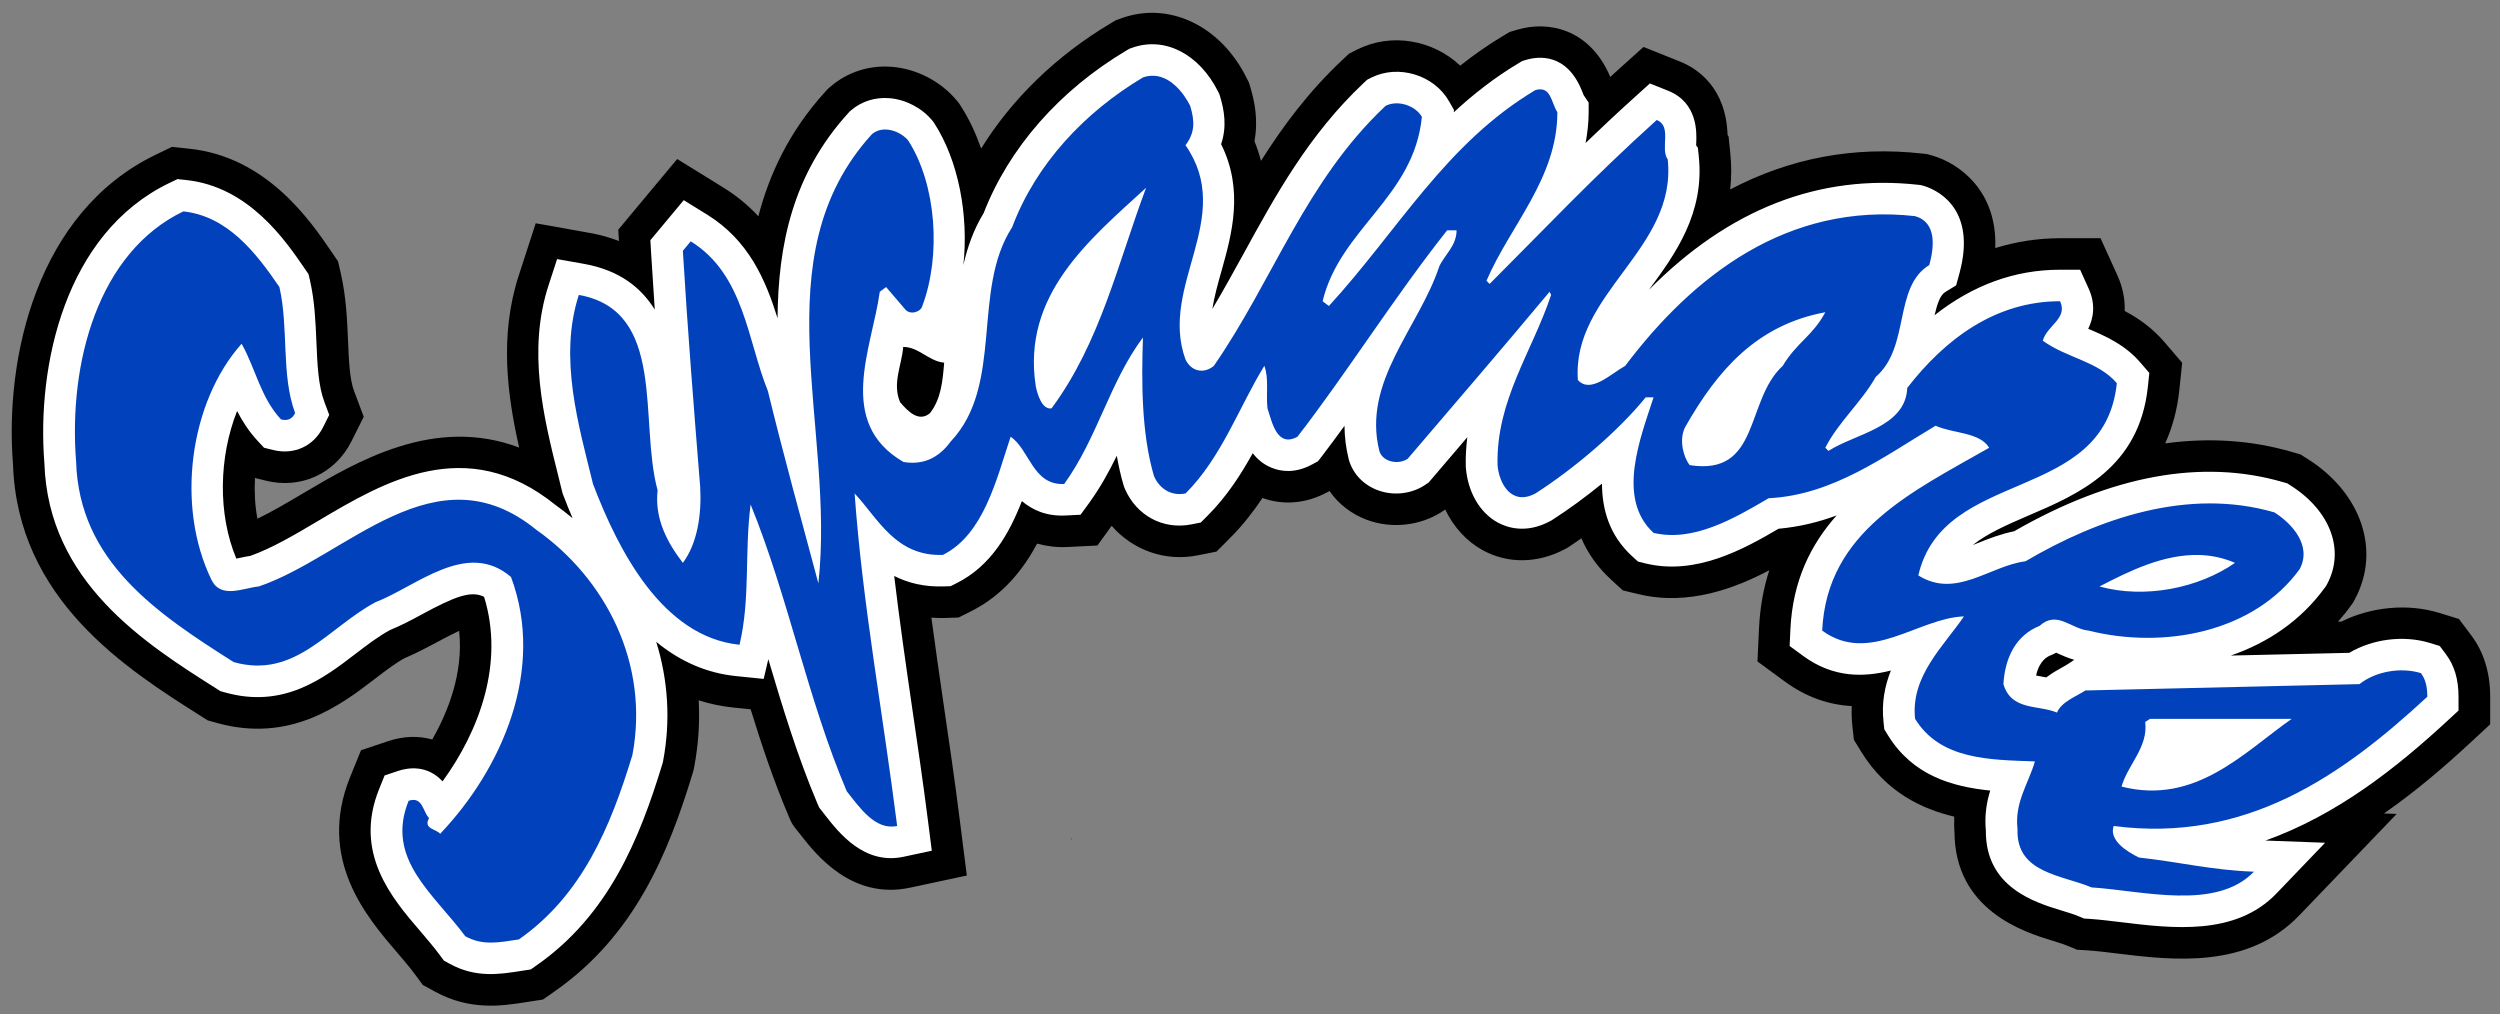
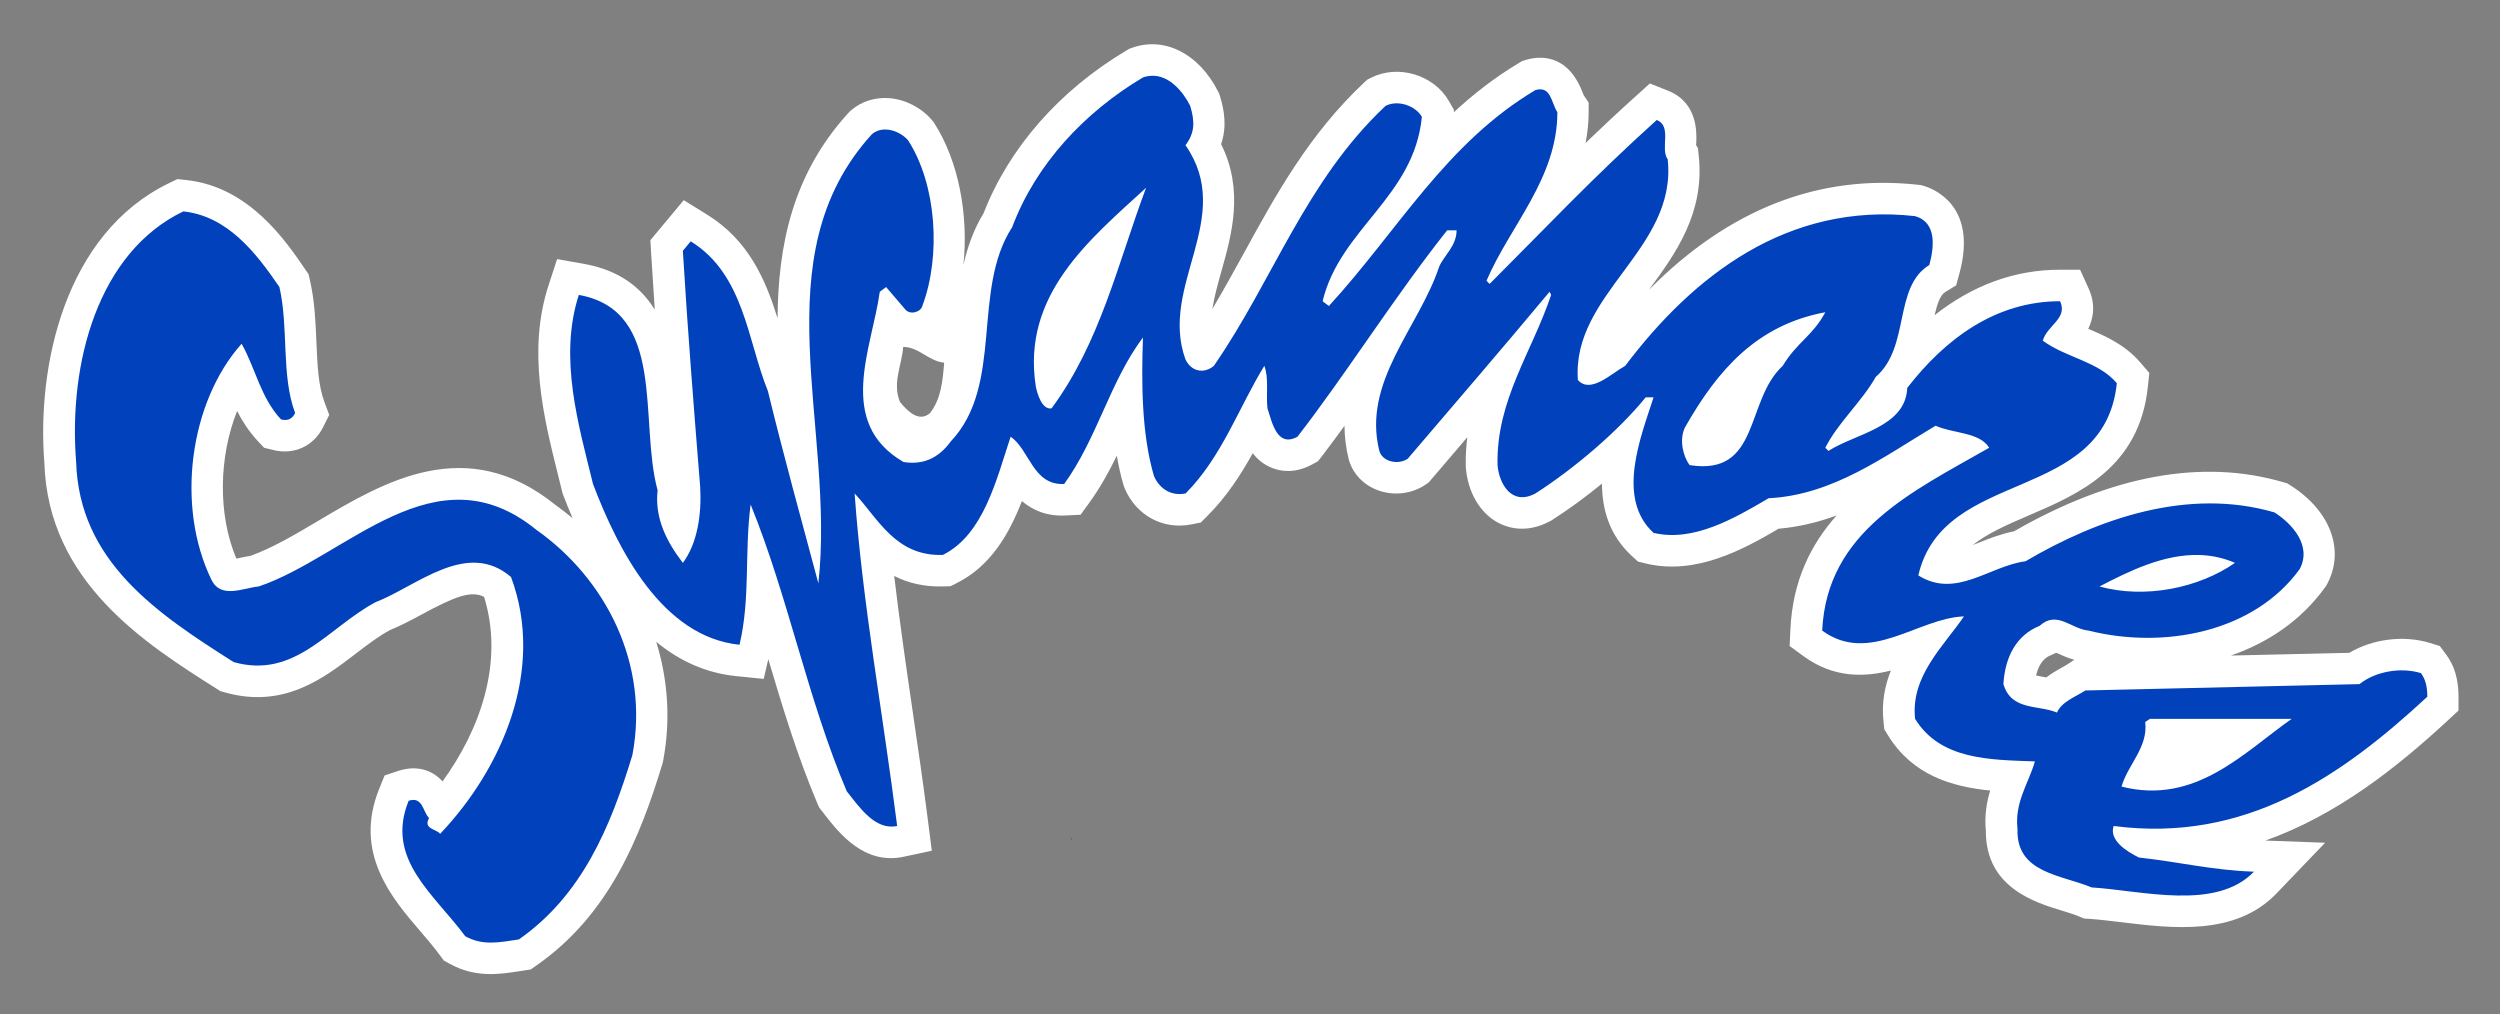
<svg xmlns="http://www.w3.org/2000/svg" viewBox="0 0 116.023 47.077" version="1.1">
  <rect x="0" y="0" width="116.023" height="47.077" fill="#808080" stroke="none" />
  <g transform="matrix(1.25 0 0 -1.25 -519.82 729.17)">
    <g transform="translate(.436 .327)">
-       <path d="m507.17 559.42-0.227 0.305-0.229 0.303-0.364 0.113-0.363 0.112c-1.167 0.359-2.527 0.23-3.636-0.321l-0.126-0.002c0.162 0.183 0.318 0.372 0.462 0.573l0.048 0.066 0.048 0.065 0.038 0.071s0.037 0.071 0.037 0.07c0.955 1.791 0.238 3.922-1.744 5.183l-0.141 0.089-0.142 0.09-0.16 0.047-0.16 0.046c-1.5 0.436-3.071 0.539-4.704 0.317 0.259 0.571 0.448 1.227 0.527 1.992l0.104 1-0.327 0.383-0.327 0.382c-0.464 0.542-0.988 0.898-1.48 1.159 0.015 0.444-0.074 0.891-0.273 1.328l-0.312 0.686-0.312 0.687h-1.506c-0.826 0-1.626-0.127-2.403-0.364 0.083 2.12-1.339 3.148-2.337 3.433l-0.094 0.026-0.095 0.028-0.097 0.011-0.099 0.011c-2.52 0.28-4.901-0.168-7.119-1.334 0.048 0.429 0.053 0.88 0.003 1.359l-0.064 0.614-0.036 0.05c-0.058 1.753-1.109 2.463-1.768 2.726l-1.353 0.542-0.542-0.488-0.542-0.489c-0.05-0.045-0.1-0.092-0.149-0.137-0.775 1.821-2.338 2.09-3.46 1.752l-0.139-0.04-0.139-0.043-0.124-0.074-0.124-0.074c-0.545-0.324-1.069-0.692-1.586-1.101-1.004 0.947-2.545 1.238-3.821 0.6l-0.153-0.077-0.153-0.078-0.126-0.117-0.125-0.118c-1.251-1.176-2.2-2.449-3.02-3.747-0.062 0.242-0.142 0.487-0.242 0.733 0.15 0.803-0.003 1.501-0.147 1.983l-0.029 0.097-0.029 0.096-0.045 0.091-0.046 0.09c-0.965 1.931-2.871 2.84-4.635 2.21l-0.107-0.038-0.107-0.038-0.098-0.059-0.096-0.058c-2.013-1.196-3.666-2.805-4.808-4.646-0.2 0.564-0.445 1.094-0.746 1.56l-0.039 0.062-0.038 0.06-0.048 0.056-0.045 0.055c-0.583 0.699-1.474 1.162-2.382 1.238-0.845 0.071-1.656-0.186-2.284-0.726l-0.057-0.047-0.054-0.047-0.049-0.053-0.049-0.054c-1.354-1.487-2.085-3.099-2.48-4.621-0.36 0.386-0.78 0.746-1.287 1.058l-0.864 0.535-0.863 0.533-2.187-2.623 0.025-0.421c-0.338 0.13-0.699 0.232-1.084 0.3l-1.003 0.18-1.004 0.178-0.629-1.938c-0.727-2.237-0.421-4.456 0.014-6.389-3.145 1.189-6.024-0.513-8.053-1.717-0.558-0.331-1.128-0.666-1.664-0.925-0.091 0.485-0.118 0.998-0.091 1.514l0.057-0.015 0.338-0.084c1.306-0.327 2.587 0.259 3.186 1.458l0.457 0.912-0.359 0.957c-0.164 0.436-0.193 1.13-0.224 1.866-0.032 0.768-0.069 1.639-0.272 2.518l-0.049 0.214-0.05 0.215-0.124 0.181-0.124 0.183c-0.776 1.139-2.393 3.51-5.253 3.816l-0.331 0.036-0.333 0.035-0.3-0.144-0.3-0.145c-4.421-2.128-5.618-7.547-5.303-11.485 0.16-5.046 4.241-7.626 6.938-9.334l0.145-0.092 0.144-0.091 0.164-0.046 0.164-0.046c2.742-0.773 4.63 0.673 5.88 1.631 0.393 0.301 0.766 0.587 1.107 0.771 0.432 0.184 0.843 0.4 1.197 0.591 0.359 0.195 0.626 0.328 0.825 0.421 0.17-1.576-0.432-3.043-0.997-4.032-0.511 0.14-1.068 0.127-1.623-0.058l-0.511-0.171-0.512-0.17-0.406-1c-1.232-3.039 0.617-5.195 1.723-6.483 0.246-0.29 0.48-0.562 0.672-0.821l0.154-0.207 0.152-0.206 0.227-0.124 0.227-0.124c1.306-0.712 2.485-0.528 3.348-0.394l0.119 0.019s0.269 0.041 0.26 0.04l0.274 0.041 0.228 0.158 0.223 0.156c2.959 2.072 4.204 5.108 5.109 8.08l0.018 0.062s0.019 0.06 0.031 0.122l0.011 0.062c0.157 0.825 0.211 1.649 0.167 2.47 0.414-0.13 0.838-0.221 1.275-0.266l0.654-0.067c0.424-1.375 0.862-2.672 1.408-3.96 0.076-0.18 0.122-0.289 0.224-0.418l0.096-0.122s0.13-0.165 0.128-0.162c0.567-0.725 1.896-2.425 4.068-1.959l1.052 0.225 1.05 0.225-0.271 2.132c-0.181 1.443-0.394 2.886-0.599 4.282-0.142 0.971-0.297 2.053-0.446 3.16 0.165-0.009 0.33-0.018 0.499-0.012l0.255 0.009 0.256 0.008 0.457 0.229c1.211 0.604 1.96 1.584 2.459 2.515 0.353-0.096 0.724-0.146 1.117-0.126l0.559 0.028 0.561 0.027 0.53 0.732c0.783-0.899 1.98-1.339 3.196-1.096l0.348 0.069 0.347 0.069 0.251 0.251 0.25 0.251c0.489 0.488 0.881 1.002 1.208 1.49 0.772-0.281 1.619-0.21 2.401 0.21l0.086 0.047c0.337-0.482 0.816-0.858 1.4-1.074 0.922-0.337 1.993-0.215 2.798 0.321 0.039 0.027 0.068 0.046 0.099 0.066 0.313-0.65 0.793-1.182 1.398-1.513 0.933-0.507 2.042-0.492 3.046 0.043l0.041 0.021s0.04 0.023 0.08 0.047l0.039 0.025c0.148 0.096 0.3 0.207 0.45 0.31 0.25-0.575 0.614-1.086 1.095-1.526l0.222-0.205 0.224-0.203 0.294-0.072 0.295-0.07c1.86-0.447 3.605 0.235 4.848 0.889-0.216-0.669-0.343-1.375-0.38-2.13l-0.059-1.256 0.506-0.372 0.507-0.371c0.762-0.559 1.584-0.862 2.487-0.914-0.008-0.243-0.004-0.487 0.023-0.733l0.058-0.522 0.275-0.446c0.921-1.498 2.251-2.121 3.45-2.404-0.007-0.211-0.007-0.421 0.013-0.634l-0.004 0.12c-0.023-2.972 2.622-3.781 3.618-4.086 0.219-0.068 0.428-0.131 0.561-0.188l0.183-0.075 0.182-0.078 0.198-0.011 0.199-0.013c0.318-0.02 0.705-0.067 1.117-0.118 2.034-0.247 4.819-0.586 6.743 1.418l3.616 3.766-0.471 0.017c1.227 0.855 2.295 1.784 3.192 2.614l0.751 0.696v1.022c0 0.893-0.236 1.661-0.703 2.281m-15.111-1.661-0.015 0.093 0.057-0.089-0.042-0.004" />
      <path d="m436 564.3c0.012-0.01 0.025-0.019 0.038-0.03 0.009-0.007 0.017-0.011 0.026-0.017l-0.064 0.047" fill="#52ade5" />
      <path d="m506.23 558.72-0.228 0.305-0.364 0.112c-0.977 0.3-2.128 0.149-2.996-0.366l-4.397-0.101c1.353 0.467 2.59 1.279 3.492 2.523l0.046 0.064 0.039 0.071c0.664 1.246 0.126 2.711-1.341 3.645l-0.141 0.091-0.161 0.046c-3 0.872-6.358 0.256-9.981-1.826-0.495-0.1-0.95-0.276-1.355-0.441-0.064-0.025-0.119-0.047-0.178-0.069 0.508 0.407 1.202 0.724 2.076 1.098 1.832 0.784 4.111 1.759 4.425 4.79l0.053 0.501-0.329 0.381c-0.574 0.671-1.296 0.985-1.939 1.257 0.187 0.386 0.29 0.896 0.009 1.509l-0.31 0.685h-0.753c-1.683 0-3.237-0.576-4.651-1.688 0.107 0.453 0.213 0.75 0.403 0.864l0.398 0.243 0.123 0.449c0.688 2.53-0.991 3.148-1.335 3.247l-0.094 0.026-0.099 0.012c-3.684 0.409-7.039-0.904-10.001-3.899 0.983 1.333 2.074 2.846 1.85 4.965l-0.032 0.306-0.066 0.093c0.001 0.028 0.003 0.058 0.004 0.083 0.017 0.371 0.068 1.5-1.043 1.944l-0.678 0.271-0.541-0.489c-0.662-0.597-1.269-1.165-1.845-1.72 0.067 0.367 0.113 0.745 0.113 1.144v0.355l-0.186 0.277c-0.011 0.025-0.035 0.085-0.052 0.131-0.571 1.456-1.65 1.308-2.087 1.177l-0.139-0.042-0.125-0.074c-0.904-0.539-1.697-1.162-2.42-1.832l0.009 0.089-0.185 0.325c-0.559 0.977-1.88 1.377-2.885 0.875l-0.154-0.078-0.125-0.117c-2.042-1.922-3.277-4.177-4.471-6.358-0.371-0.673-0.75-1.361-1.151-2.035 0.07 0.447 0.199 0.916 0.341 1.416 0.38 1.349 0.838 2.993-0.016 4.702 0.224 0.658 0.113 1.268-0.035 1.76l-0.029 0.096-0.045 0.091c-0.705 1.407-1.987 2.063-3.196 1.631l-0.106-0.038-0.099-0.059c-2.49-1.48-4.368-3.623-5.307-6.043-0.372-0.609-0.603-1.264-0.751-1.927 0.197 1.863-0.18 3.864-1.076 5.258l-0.039 0.061-0.047 0.055c-0.386 0.463-0.976 0.771-1.58 0.822-0.53 0.044-1.037-0.115-1.427-0.449l-0.054-0.046-0.049-0.054c-2.079-2.285-2.606-4.915-2.628-7.621-0.443 1.422-1.068 2.892-2.62 3.85l-0.863 0.534-1.239-1.487 0.027-0.463c0.042-0.702 0.088-1.407 0.136-2.113-0.511 0.823-1.317 1.463-2.623 1.697l-1.003 0.178-0.316-0.969c-0.796-2.448-0.184-4.905 0.357-7.071l0.145-0.588s0.017-0.069 0.018-0.073l0.026-0.066c0.112-0.295 0.228-0.578 0.345-0.853-0.209 0.173-0.423 0.34-0.645 0.499-3.303 2.66-6.35 0.856-8.8-0.598-0.884-0.525-1.719-1.016-2.515-1.299-0.132-0.021-0.259-0.046-0.374-0.071-0.046-0.009-0.097-0.02-0.15-0.031-0.694 1.653-0.65 3.768 0.028 5.48 0.194-0.376 0.433-0.754 0.763-1.109l0.237-0.255 0.337-0.084c0.773-0.193 1.503 0.139 1.856 0.847l0.228 0.456-0.179 0.478c-0.23 0.612-0.262 1.397-0.297 2.227-0.032 0.753-0.064 1.531-0.243 2.306l-0.049 0.213-0.125 0.182c-0.73 1.071-2.089 3.064-4.41 3.313l-0.332 0.036-0.301-0.145c-3.886-1.872-4.927-6.798-4.64-10.394 0.14-4.425 3.755-6.713 6.395-8.383l0.143-0.09 0.164-0.046c2.178-0.615 3.66 0.52 4.851 1.433 0.437 0.334 0.85 0.65 1.276 0.88 0.4 0.164 0.799 0.373 1.183 0.582 1.236 0.67 1.829 0.895 2.313 0.654 0.757-2.448-0.167-4.96-1.542-6.852-0.584 0.637-1.309 0.499-1.639 0.391l-0.512-0.171-0.202-0.5c-0.964-2.379 0.475-4.059 1.526-5.282 0.261-0.306 0.507-0.593 0.723-0.886l0.155-0.208 0.226-0.123c0.957-0.522 1.834-0.385 2.607-0.264l0.121 0.019s0.268 0.041 0.27 0.041l0.223 0.157c2.669 1.866 3.816 4.69 4.66 7.462l0.018 0.061 0.013 0.061c0.285 1.506 0.182 3.013-0.256 4.422 0.896-0.736 1.882-1.162 2.966-1.272l1.024-0.104 0.171 0.732c0.528-1.777 1.08-3.604 1.824-5.361 0 0 0.062-0.145 0.068-0.152l0.097-0.122 0.128-0.166c0.505-0.645 1.445-1.847 2.903-1.535l1.05 0.225-0.136 1.066c-0.181 1.43-0.392 2.868-0.596 4.259-0.235 1.605-0.469 3.242-0.664 4.876 0.5-0.254 1.099-0.413 1.835-0.388l0.257 0.008 0.228 0.114c1.269 0.635 1.949 1.832 2.421 3.046 0.384-0.325 0.902-0.571 1.619-0.535l0.56 0.028 0.33 0.454c0.405 0.56 0.726 1.147 1.015 1.737 0.066-0.372 0.144-0.738 0.25-1.09l0.02-0.065 0.026-0.063c0.43-1.007 1.426-1.54 2.475-1.331l0.347 0.069 0.251 0.252c0.707 0.707 1.224 1.505 1.678 2.321 0.171-0.222 0.395-0.416 0.697-0.538 0.331-0.138 0.863-0.227 1.506 0.12l0.218 0.118 0.152 0.195c0.282 0.364 0.556 0.745 0.833 1.122 0.003-0.402 0.052-0.819 0.16-1.253 0.15-0.527 0.545-0.943 1.082-1.14 0.576-0.213 1.245-0.138 1.745 0.195 0 0 0.135 0.09 0.136 0.092l0.105 0.122 1.161 1.36 0.171 0.202c-0.041-0.343-0.066-0.694-0.057-1.065v-0.034l0.003-0.034c0.076-0.912 0.52-1.673 1.186-2.036 0.342-0.186 1.047-0.427 1.935 0.048l0.042 0.021 0.039 0.025c0.617 0.395 1.249 0.859 1.852 1.351 0.004-0.964 0.277-1.923 1.114-2.691l0.224-0.204 0.293-0.071c1.847-0.443 3.6 0.512 4.924 1.291 0.763 0.069 1.482 0.243 2.156 0.494-0.959-1.079-1.629-2.423-1.715-4.219l-0.029-0.628 0.506-0.371c1.124-0.824 2.258-0.791 3.253-0.54-0.225-0.569-0.353-1.2-0.272-1.922l0.028-0.261 0.137-0.223c0.918-1.489 2.377-1.908 3.795-2.05-0.132-0.429-0.216-0.922-0.162-1.489-0.015-2.096 1.804-2.657 2.79-2.959 0.251-0.076 0.487-0.148 0.673-0.227l0.184-0.077 0.197-0.012c0.353-0.023 0.759-0.072 1.187-0.124 1.888-0.23 4.237-0.517 5.756 1.065l1.809 1.885-2.215 0.082c2.664 0.951 4.878 2.707 6.793 4.48l0.375 0.347v0.512c0 0.643-0.152 1.16-0.468 1.579m-56.282 8.952c-0.41-0.352-0.819 0.058-1.113 0.41-0.292 0.702 0.06 1.344 0.118 2.047 0.585 0 0.936-0.527 1.521-0.585-0.058-0.702-0.117-1.345-0.526-1.872m42.235-9.324c-0.051-0.034-0.134-0.08-0.221-0.128-0.167-0.091-0.371-0.211-0.571-0.362-0.032 0.006-0.067 0.014-0.098 0.019-0.084 0.015-0.189 0.033-0.279 0.053 0.131 0.58 0.44 0.711 0.557 0.756 0 0 0.13 0.054 0.189 0.09 0.023-0.012 0.048-0.022 0.07-0.032 0.161-0.074 0.366-0.164 0.602-0.232l-0.249-0.164" fill="#fff" />
      <path d="m53.316 14.805c-0.121 0.007-0.245 0.032-0.373 0.078-2.706 1.61-4.971 4.022-6.068 6.947-1.903 2.926-0.365 7.315-2.852 9.947-0.586 0.804-1.318 1.097-2.195 0.951-3.145-1.829-1.464-5.266-1.098-7.898l0.293-0.219 0.877 1.023c0.22 0.292 0.731 0.145 0.805-0.146 0.877-2.341 0.659-5.632-0.656-7.68-0.367-0.44-1.172-0.731-1.685-0.291-5.191 5.704-1.681 13.602-2.484 20.842-0.805-3-1.611-5.923-2.342-8.922-0.95-2.34-1.096-5.414-3.582-6.949l-0.365 0.439c0.219 3.656 0.511 7.313 0.805 10.971 0.072 1.316-0.147 2.632-0.805 3.512-0.731-0.953-1.317-2.051-1.172-3.367-0.876-3.216 0.44-8.337-3.656-9.068-0.95 2.925-0.001 6.07 0.658 8.775 1.169 3.071 3.217 7.095 6.801 7.461 0.512-2.195 0.221-4.24 0.514-6.51 1.755 4.316 2.632 8.996 4.461 13.309 0.584 0.733 1.316 1.83 2.34 1.611-0.657-5.192-1.608-10.312-1.975-15.432 1.097 1.17 1.902 2.926 4.096 2.853 1.901-0.951 2.486-3.511 3.144-5.484 0.877 0.584 1.025 2.265 2.486 2.191 1.536-2.12 2.12-4.751 3.656-6.799-0.072 2.047-0.072 4.46 0.512 6.434 0.219 0.512 0.732 0.952 1.465 0.805 1.681-1.681 2.485-4.021 3.656-5.922 0.219 0.585 0.072 1.314 0.145 1.973 0.219 0.659 0.441 1.83 1.391 1.318 2.268-2.926 4.46-6.436 6.947-9.58h0.438c0 0.73-0.585 1.169-0.805 1.682-0.95 2.851-3.583 5.337-2.779 8.555 0.147 0.512 0.878 0.659 1.316 0.365 2.121-2.486 4.39-5.117 6.584-7.75l0.072 0.145c-0.877 2.632-2.559 4.902-2.486 7.9 0.074 0.876 0.658 1.901 1.756 1.315 1.827-1.169 3.875-2.925 5.119-4.461h0.365c-0.585 1.829-1.756 4.68 0 6.289 1.829 0.439 3.731-0.657 5.34-1.607 2.998-0.146 5.41-1.975 7.75-3.365 0.804 0.366 2.049 0.292 2.486 1.023-3.584 2.047-7.531 3.877-7.75 8.484 2.194 1.609 4.46-0.586 6.58-0.658-0.95 1.39-2.485 2.778-2.268 4.754 1.171 1.9 3.438 1.901 5.561 1.975-0.294 1.024-0.953 1.901-0.807 3.144-0.072 2.047 2.049 2.12 3.438 2.705 2.34 0.147 5.779 1.098 7.533-0.73-1.974-0.074-3.365-0.438-5.34-0.658-0.585-0.292-1.389-0.804-1.17-1.463 6.144 0.804 10.607-2.341 14.557-5.998 0-0.439-0.076-0.804-0.295-1.096-0.951-0.292-2.121-0.074-2.853 0.51l-12.723 0.295c-0.439 0.291-1.096 0.513-1.316 1.025-0.877-0.367-2.12-0.076-2.486-1.32 0.074-1.241 0.584-2.265 1.682-2.705 0.804-0.733 1.461 0.147 2.268 0.221 3.509 0.879 7.678 0.075 9.799-2.852 0.585-1.097-0.366-2.122-1.17-2.633-4.022-1.17-8.191 0.291-11.555 2.268-1.683 0.219-3.219 1.754-4.973 0.656 1.17-5.045 8.628-3.292 9.213-8.922-0.877-1.024-2.34-1.169-3.438-1.973 0.22-0.733 1.171-1.026 0.805-1.83-2.998 0-5.339 1.756-7.094 4.023-0.072 1.829-2.413 2.12-3.656 2.924l-0.145-0.146c0.585-1.17 1.682-2.12 2.34-3.289 1.61-1.39 0.804-4.168 2.486-5.193 0.219-0.804 0.365-1.975-0.66-2.268-5.924-0.659-10.31 2.78-13.455 6.949-0.659 0.365-1.61 1.314-2.195 0.656-0.291-4.022 4.61-6.069 4.17-10.238-0.365-0.511 0.22-1.536-0.512-1.828-2.999 2.705-5.12 4.974-7.754 7.607l-0.145-0.148c1.097-2.559 3.289-4.754 3.289-7.824-0.292-0.44-0.291-1.242-1.022-1.023-4.169 2.487-6.364 6.51-9.582 10.02l-0.291-0.221c0.804-3.364 4.241-4.827 4.607-8.557-0.292-0.512-1.099-0.804-1.684-0.512-3.729 3.511-5.192 8.046-7.971 12.068-0.438 0.365-1.023 0.292-1.315-0.293-1.245-3.438 2.339-6.583 0-9.947 0.438-0.584 0.437-1.097 0.217-1.828-0.319-0.64-0.976-1.448-1.82-1.395zm-0.227 5.199c-1.316 3.51-2.119 7.165-4.387 10.236-0.44 0.074-0.66-0.658-0.732-1.022-0.659-4.242 2.487-6.802 5.119-9.215zm-44.683 1.096c-3.949 1.901-5.339 7.02-4.973 11.629 0.146 4.607 3.729 7.02 7.312 9.287 2.851 0.804 4.388-1.609 6.582-2.779 1.901-0.731 4.242-2.925 6.289-1.17 1.609 4.315-0.439 8.921-3.291 11.92-0.145-0.22-0.804-0.219-0.512-0.73-0.292-0.294-0.292-1.025-0.949-0.805-1.097 2.706 1.168 4.313 2.631 6.289 0.804 0.439 1.536 0.293 2.486 0.146 2.926-2.047 4.243-5.192 5.268-8.557 0.804-4.241-1.245-8.19-4.463-10.457-4.68-3.804-8.775 1.241-12.871 2.631-0.731 0.074-1.755 0.586-2.193-0.291-1.683-3.436-1.023-8.264 1.391-10.971 0.657 1.17 0.876 2.487 1.828 3.512 0.292 0.072 0.511-0.001 0.656-0.295-0.657-1.755-0.292-3.948-0.73-5.85-1.096-1.609-2.413-3.291-4.461-3.51zm76.205 4.68c-0.586 1.099-1.318 1.391-1.977 2.488-1.754 1.609-1.024 5.119-4.316 4.607-0.291-0.366-0.509-1.172-0.217-1.756 1.536-2.706 3.365-4.755 6.51-5.34zm17.361 11.266c0.55 0.016 1.104 0.127 1.652 0.365-1.683 1.169-4.168 1.681-6.289 1.096 1.371-0.713 2.988-1.51 4.637-1.461zm-2.297 7.604h6.58c-2.194 1.535-4.459 4.021-7.896 3.143 0.292-1.022 1.243-1.826 1.098-2.996l0.219-0.146zm-50.086 5.547 0.025 0.072 0.025-0.072h-0.051z" transform="matrix(.8 0 0 -.8 415.5 592.04)" fill="#0142bc" />
    </g>
  </g>
</svg>